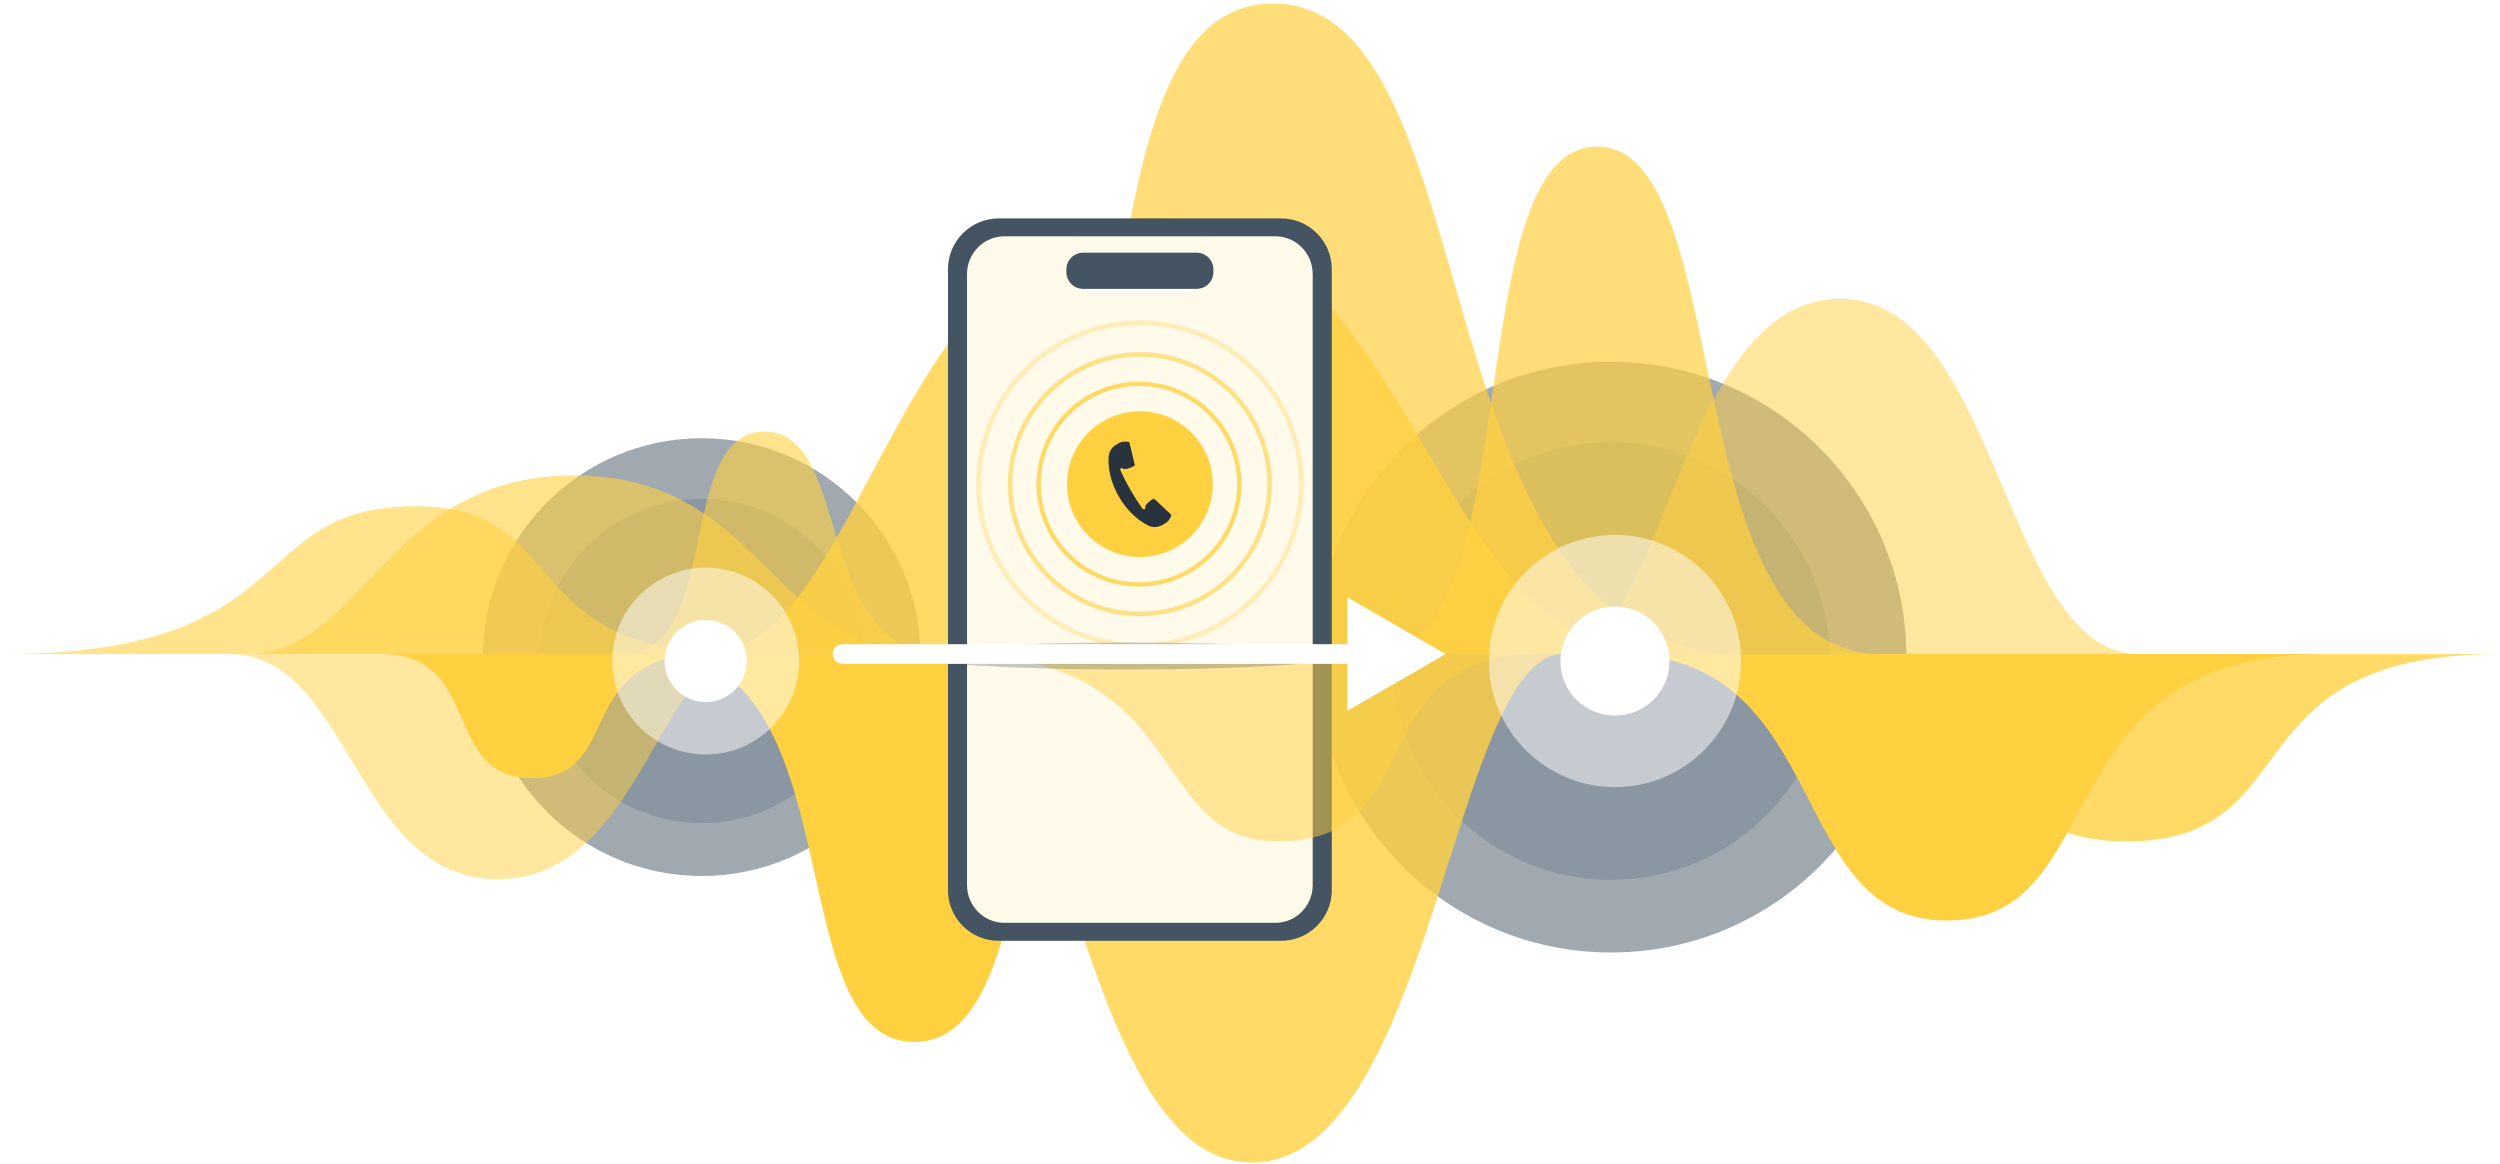
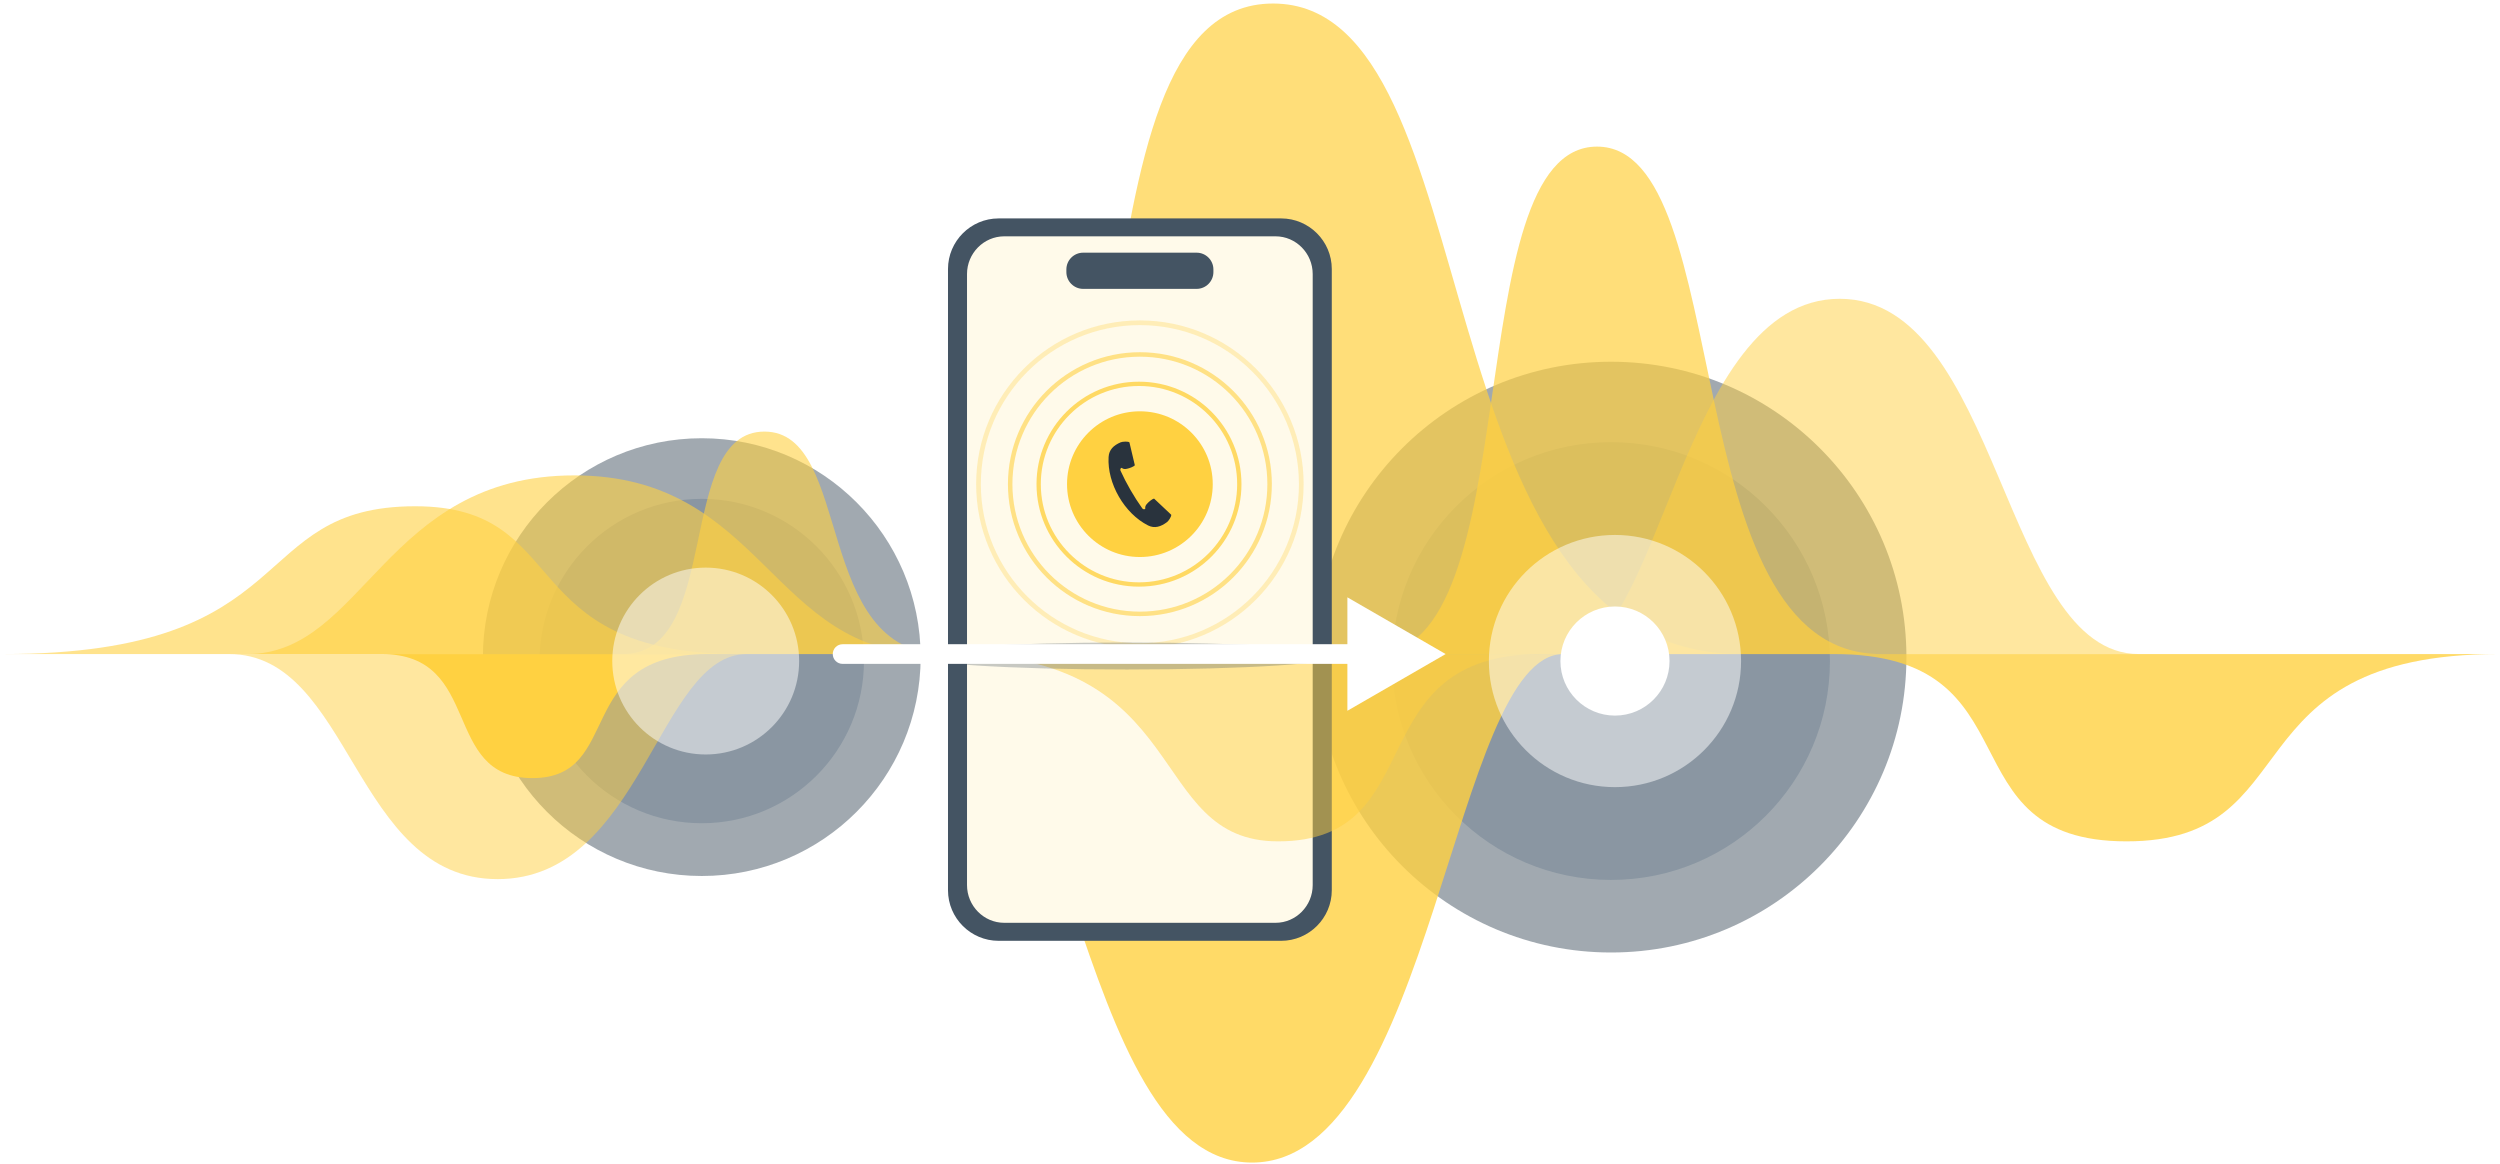
<svg xmlns="http://www.w3.org/2000/svg" width="636" height="296" viewBox="0 0 636 296" fill="none">
  <circle opacity="0.5" cx="409.849" cy="167.17" r="75.146" fill="#445463" />
  <circle opacity="0.5" cx="178.531" cy="167.17" r="55.683" fill="#445463" />
  <g opacity="0.4" filter="url(#filter0_d_0_1)">
    <circle cx="409.849" cy="167.17" r="55.683" fill="#667A8D" />
  </g>
  <g opacity="0.4" filter="url(#filter1_d_0_1)">
    <circle cx="178.531" cy="167.17" r="41.261" fill="#667A8D" />
  </g>
  <path fill-rule="evenodd" clip-rule="evenodd" d="M478.434 166.392C425.603 166.392 442.166 37.297 406.279 37.297C370.391 37.297 389.43 166.392 349.544 166.392H478.434Z" fill="#FFD141" fill-opacity="0.7" />
  <path fill-rule="evenodd" clip-rule="evenodd" d="M442.928 166.392C359.525 166.392 380.494 0.897 323.865 0.897C267.237 0.897 299.934 166.392 237.027 166.392H442.928Z" fill="#FFD141" fill-opacity="0.7" />
-   <path fill-rule="evenodd" clip-rule="evenodd" d="M591.37 166.392C518.5 166.392 538.45 234.181 495.206 234.181C453.828 234.181 466.569 166.392 411.631 166.392H591.37Z" fill="#FFD141" />
  <path fill-rule="evenodd" clip-rule="evenodd" d="M58.256 166.392C89.48 166.392 89.894 223.648 126.598 223.648C163.302 223.648 167.438 166.392 189.977 166.392H58.256Z" fill="#FFD141" fill-opacity="0.5" />
-   <path fill-rule="evenodd" clip-rule="evenodd" d="M420.462 166.392C364.394 166.392 359.539 55.384 293.476 55.384C227.413 55.384 219.988 166.392 179.531 166.392H420.462Z" fill="#FFD141" fill-opacity="0.8" />
  <path fill-rule="evenodd" clip-rule="evenodd" d="M0.792 166.392C77.667 166.392 62.246 128.792 105.633 128.792C146.055 128.792 130.151 166.392 188.126 166.392H0.792Z" fill="#FFD141" fill-opacity="0.6" />
-   <path fill-rule="evenodd" clip-rule="evenodd" d="M291.79 166.392C252.948 166.392 267.428 265.078 232.608 265.078C197.674 265.078 218.014 166.392 166.646 166.392H291.79Z" fill="#FFD141" />
  <path fill-rule="evenodd" clip-rule="evenodd" d="M397.711 166.392C369.633 166.392 364.386 295.757 318.527 295.757C272.668 295.757 271.794 166.392 232.833 166.392H397.711Z" fill="#FFD141" fill-opacity="0.8" />
  <path fill-rule="evenodd" clip-rule="evenodd" d="M237.027 166.392C196.102 166.392 194.265 120.939 146.094 120.939C97.923 120.939 92.514 166.392 62.917 166.392H237.027Z" fill="#FFD141" fill-opacity="0.6" />
  <g filter="url(#filter2_d_0_1)">
    <path d="M251.034 233.343H322.942C330.016 233.343 335.806 227.553 335.806 220.479V62.431C335.806 55.356 330.016 49.567 322.942 49.567H251.034C243.96 49.567 238.17 55.356 238.17 62.431V220.479C238.17 227.57 243.96 233.343 251.034 233.343Z" fill="#445463" />
    <path d="M243.009 63.714V219.17C243.009 224.444 247.263 228.762 252.468 228.762H321.507C326.713 228.762 330.95 224.444 330.95 219.17V63.714C330.95 58.439 326.696 54.122 321.507 54.122H252.452C247.263 54.139 243.009 58.439 243.009 63.714Z" fill="#FFFAEA" />
    <path d="M272.556 67.49H301.42C303.772 67.49 305.691 65.572 305.691 63.219V62.552C305.691 60.199 303.772 58.281 301.42 58.281H272.556C270.204 58.281 268.285 60.199 268.285 62.552V63.219C268.285 65.572 270.204 67.49 272.556 67.49Z" fill="#445463" />
    <circle cx="286.988" cy="117.171" r="18.535" fill="#FFD141" />
    <path opacity="0.8" d="M312.831 117.171C312.831 131.57 301.158 143.243 286.759 143.243C272.36 143.243 260.688 131.57 260.688 117.171C260.688 102.772 272.36 91.099 286.759 91.099C301.158 91.099 312.831 102.772 312.831 117.171ZM261.784 117.171C261.784 130.964 272.966 142.146 286.759 142.146C300.553 142.146 311.734 130.964 311.734 117.171C311.734 103.378 300.553 92.196 286.759 92.196C272.966 92.196 261.784 103.378 261.784 117.171Z" fill="#FFD141" />
    <path opacity="0.6" d="M320.558 117.171C320.558 135.711 305.528 150.741 286.988 150.741C268.448 150.741 253.418 135.711 253.418 117.171C253.418 98.631 268.448 83.602 286.988 83.602C305.528 83.602 320.558 98.631 320.558 117.171ZM254.558 117.171C254.558 135.082 269.077 149.601 286.988 149.601C304.898 149.601 319.418 135.082 319.418 117.171C319.418 99.261 304.898 84.741 286.988 84.741C269.077 84.741 254.558 99.261 254.558 117.171Z" fill="#FFD141" />
    <path opacity="0.3" d="M328.647 117.171C328.647 140.179 309.996 158.83 286.988 158.83C263.98 158.83 245.329 140.179 245.329 117.171C245.329 94.163 263.98 75.512 286.988 75.512C309.996 75.512 328.647 94.163 328.647 117.171ZM246.529 117.171C246.529 139.516 264.643 157.63 286.988 157.63C309.333 157.63 327.447 139.516 327.447 117.171C327.447 94.826 309.333 76.712 286.988 76.712C264.643 76.712 246.529 94.826 246.529 117.171Z" fill="#FFD141" />
    <path fill-rule="evenodd" clip-rule="evenodd" d="M287.624 123.368C287.85 123.56 288.086 123.662 288.357 123.439C288.299 122.983 288.363 122.593 288.842 122.12L293.911 126.807C292.308 128.013 290.728 128.507 289.072 127.673C283.059 124.648 278.639 116.993 279.025 110.273C279.132 108.422 280.27 107.303 282.115 106.518L283.72 113.249C283.071 113.427 282.701 113.287 282.335 113.009C282.007 113.132 281.977 113.387 282.03 113.679C283.52 116.965 285.523 120.435 287.624 123.368ZM283.72 113.249L282.115 106.518C282.572 106.333 283.977 106.239 284.324 106.532L285.702 112.358C285.447 112.722 284.299 113.141 283.72 113.249ZM288.842 122.12L293.911 126.807C294.299 126.504 295.041 125.402 294.961 124.955L290.604 120.849C290.162 120.887 289.225 121.672 288.842 122.12Z" fill="#29333D" />
  </g>
  <path fill-rule="evenodd" clip-rule="evenodd" d="M397.711 166.392C422.642 166.392 427.3 76.014 468.016 76.014C508.733 76.014 509.509 166.392 544.101 166.392H397.711Z" fill="#FFD141" fill-opacity="0.5" />
  <path fill-rule="evenodd" clip-rule="evenodd" d="M240.187 166.392C206.674 166.392 217.167 109.794 194.468 109.794C171.77 109.794 183.762 166.392 158.493 166.392H240.187Z" fill="#FFD141" fill-opacity="0.6" />
  <path fill-rule="evenodd" clip-rule="evenodd" d="M241.833 166.392C304.15 166.392 291.077 214.041 325.14 214.041C364.727 214.041 345.038 166.392 392.048 166.392H241.833Z" fill="#FFD141" fill-opacity="0.5" />
  <g opacity="0.3" filter="url(#filter3_f_0_1)">
    <ellipse cx="286.689" cy="166.884" rx="53.855" ry="3.44" fill="#445463" />
  </g>
  <path fill-rule="evenodd" clip-rule="evenodd" d="M635.696 166.392C566.356 166.392 588.095 214.041 540.994 214.041C493.893 214.041 518.88 166.392 466.532 166.392H635.696Z" fill="#FFD141" fill-opacity="0.8" />
  <path fill-rule="evenodd" clip-rule="evenodd" d="M179.977 166.392C145.5 166.392 158.823 197.948 135.449 197.948C112.074 197.948 123.06 166.392 97.056 166.392H179.977Z" fill="#FFD141" />
  <path d="M214.355 168.892C212.974 168.892 211.855 167.772 211.855 166.392C211.855 165.011 212.974 163.892 214.355 163.892L214.355 168.892ZM367.774 166.392L342.774 180.825L342.774 151.958L367.774 166.392ZM214.355 163.892L345.274 163.892L345.274 168.892L214.355 168.892L214.355 163.892Z" fill="white" />
  <g opacity="0.5" filter="url(#filter4_d_0_1)">
    <circle cx="410.849" cy="167.17" r="32.079" fill="white" />
  </g>
  <g opacity="0.5" filter="url(#filter5_d_0_1)">
    <circle cx="179.531" cy="167.17" r="23.77" fill="white" />
  </g>
  <g filter="url(#filter6_d_0_1)">
    <circle cx="410.849" cy="167.169" r="13.879" fill="white" />
  </g>
  <g filter="url(#filter7_d_0_1)">
-     <circle cx="179.531" cy="167.17" r="10.446" fill="white" />
-   </g>
+     </g>
  <defs>
    <filter id="filter0_d_0_1" x="344.166" y="102.487" width="131.366" height="131.366" filterUnits="userSpaceOnUse" color-interpolation-filters="sRGB">
      <feFlood flood-opacity="0" result="BackgroundImageFix" />
      <feColorMatrix in="SourceAlpha" type="matrix" values="0 0 0 0 0 0 0 0 0 0 0 0 0 0 0 0 0 0 127 0" result="hardAlpha" />
      <feOffset dy="1" />
      <feGaussianBlur stdDeviation="5" />
      <feColorMatrix type="matrix" values="0 0 0 0 0 0 0 0 0 0 0 0 0 0 0 0 0 0 0.06 0" />
      <feBlend mode="normal" in2="BackgroundImageFix" result="effect1_dropShadow_0_1" />
      <feBlend mode="normal" in="SourceGraphic" in2="effect1_dropShadow_0_1" result="shape" />
    </filter>
    <filter id="filter1_d_0_1" x="127.27" y="116.909" width="102.522" height="102.521" filterUnits="userSpaceOnUse" color-interpolation-filters="sRGB">
      <feFlood flood-opacity="0" result="BackgroundImageFix" />
      <feColorMatrix in="SourceAlpha" type="matrix" values="0 0 0 0 0 0 0 0 0 0 0 0 0 0 0 0 0 0 127 0" result="hardAlpha" />
      <feOffset dy="1" />
      <feGaussianBlur stdDeviation="5" />
      <feColorMatrix type="matrix" values="0 0 0 0 0 0 0 0 0 0 0 0 0 0 0 0 0 0 0.06 0" />
      <feBlend mode="normal" in2="BackgroundImageFix" result="effect1_dropShadow_0_1" />
      <feBlend mode="normal" in="SourceGraphic" in2="effect1_dropShadow_0_1" result="shape" />
    </filter>
    <filter id="filter2_d_0_1" x="221.17" y="35.567" width="137.635" height="223.775" filterUnits="userSpaceOnUse" color-interpolation-filters="sRGB">
      <feFlood flood-opacity="0" result="BackgroundImageFix" />
      <feColorMatrix in="SourceAlpha" type="matrix" values="0 0 0 0 0 0 0 0 0 0 0 0 0 0 0 0 0 0 127 0" result="hardAlpha" />
      <feOffset dx="3" dy="6" />
      <feGaussianBlur stdDeviation="10" />
      <feComposite in2="hardAlpha" operator="out" />
      <feColorMatrix type="matrix" values="0 0 0 0 0 0 0 0 0 0 0 0 0 0 0 0 0 0 0.2 0" />
      <feBlend mode="normal" in2="BackgroundImageFix" result="effect1_dropShadow_0_1" />
      <feBlend mode="normal" in="SourceGraphic" in2="effect1_dropShadow_0_1" result="shape" />
    </filter>
    <filter id="filter3_f_0_1" x="218.833" y="149.444" width="135.711" height="34.879" filterUnits="userSpaceOnUse" color-interpolation-filters="sRGB">
      <feFlood flood-opacity="0" result="BackgroundImageFix" />
      <feBlend mode="normal" in="SourceGraphic" in2="BackgroundImageFix" result="shape" />
      <feGaussianBlur stdDeviation="7" result="effect1_foregroundBlur_0_1" />
    </filter>
    <filter id="filter4_d_0_1" x="368.77" y="126.091" width="84.158" height="84.158" filterUnits="userSpaceOnUse" color-interpolation-filters="sRGB">
      <feFlood flood-opacity="0" result="BackgroundImageFix" />
      <feColorMatrix in="SourceAlpha" type="matrix" values="0 0 0 0 0 0 0 0 0 0 0 0 0 0 0 0 0 0 127 0" result="hardAlpha" />
      <feOffset dy="1" />
      <feGaussianBlur stdDeviation="5" />
      <feColorMatrix type="matrix" values="0 0 0 0 0 0 0 0 0 0 0 0 0 0 0 0 0 0 0.06 0" />
      <feBlend mode="normal" in2="BackgroundImageFix" result="effect1_dropShadow_0_1" />
      <feBlend mode="normal" in="SourceGraphic" in2="effect1_dropShadow_0_1" result="shape" />
    </filter>
    <filter id="filter5_d_0_1" x="145.761" y="134.399" width="67.54" height="67.54" filterUnits="userSpaceOnUse" color-interpolation-filters="sRGB">
      <feFlood flood-opacity="0" result="BackgroundImageFix" />
      <feColorMatrix in="SourceAlpha" type="matrix" values="0 0 0 0 0 0 0 0 0 0 0 0 0 0 0 0 0 0 127 0" result="hardAlpha" />
      <feOffset dy="1" />
      <feGaussianBlur stdDeviation="5" />
      <feColorMatrix type="matrix" values="0 0 0 0 0 0 0 0 0 0 0 0 0 0 0 0 0 0 0.06 0" />
      <feBlend mode="normal" in2="BackgroundImageFix" result="effect1_dropShadow_0_1" />
      <feBlend mode="normal" in="SourceGraphic" in2="effect1_dropShadow_0_1" result="shape" />
    </filter>
    <filter id="filter6_d_0_1" x="386.969" y="144.29" width="47.759" height="47.759" filterUnits="userSpaceOnUse" color-interpolation-filters="sRGB">
      <feFlood flood-opacity="0" result="BackgroundImageFix" />
      <feColorMatrix in="SourceAlpha" type="matrix" values="0 0 0 0 0 0 0 0 0 0 0 0 0 0 0 0 0 0 127 0" result="hardAlpha" />
      <feOffset dy="1" />
      <feGaussianBlur stdDeviation="5" />
      <feColorMatrix type="matrix" values="0 0 0 0 0 0 0 0 0 0 0 0 0 0 0 0 0 0 0.06 0" />
      <feBlend mode="normal" in2="BackgroundImageFix" result="effect1_dropShadow_0_1" />
      <feBlend mode="normal" in="SourceGraphic" in2="effect1_dropShadow_0_1" result="shape" />
    </filter>
    <filter id="filter7_d_0_1" x="159.085" y="147.723" width="40.892" height="40.892" filterUnits="userSpaceOnUse" color-interpolation-filters="sRGB">
      <feFlood flood-opacity="0" result="BackgroundImageFix" />
      <feColorMatrix in="SourceAlpha" type="matrix" values="0 0 0 0 0 0 0 0 0 0 0 0 0 0 0 0 0 0 127 0" result="hardAlpha" />
      <feOffset dy="1" />
      <feGaussianBlur stdDeviation="5" />
      <feColorMatrix type="matrix" values="0 0 0 0 0 0 0 0 0 0 0 0 0 0 0 0 0 0 0.06 0" />
      <feBlend mode="normal" in2="BackgroundImageFix" result="effect1_dropShadow_0_1" />
      <feBlend mode="normal" in="SourceGraphic" in2="effect1_dropShadow_0_1" result="shape" />
    </filter>
  </defs>
</svg>